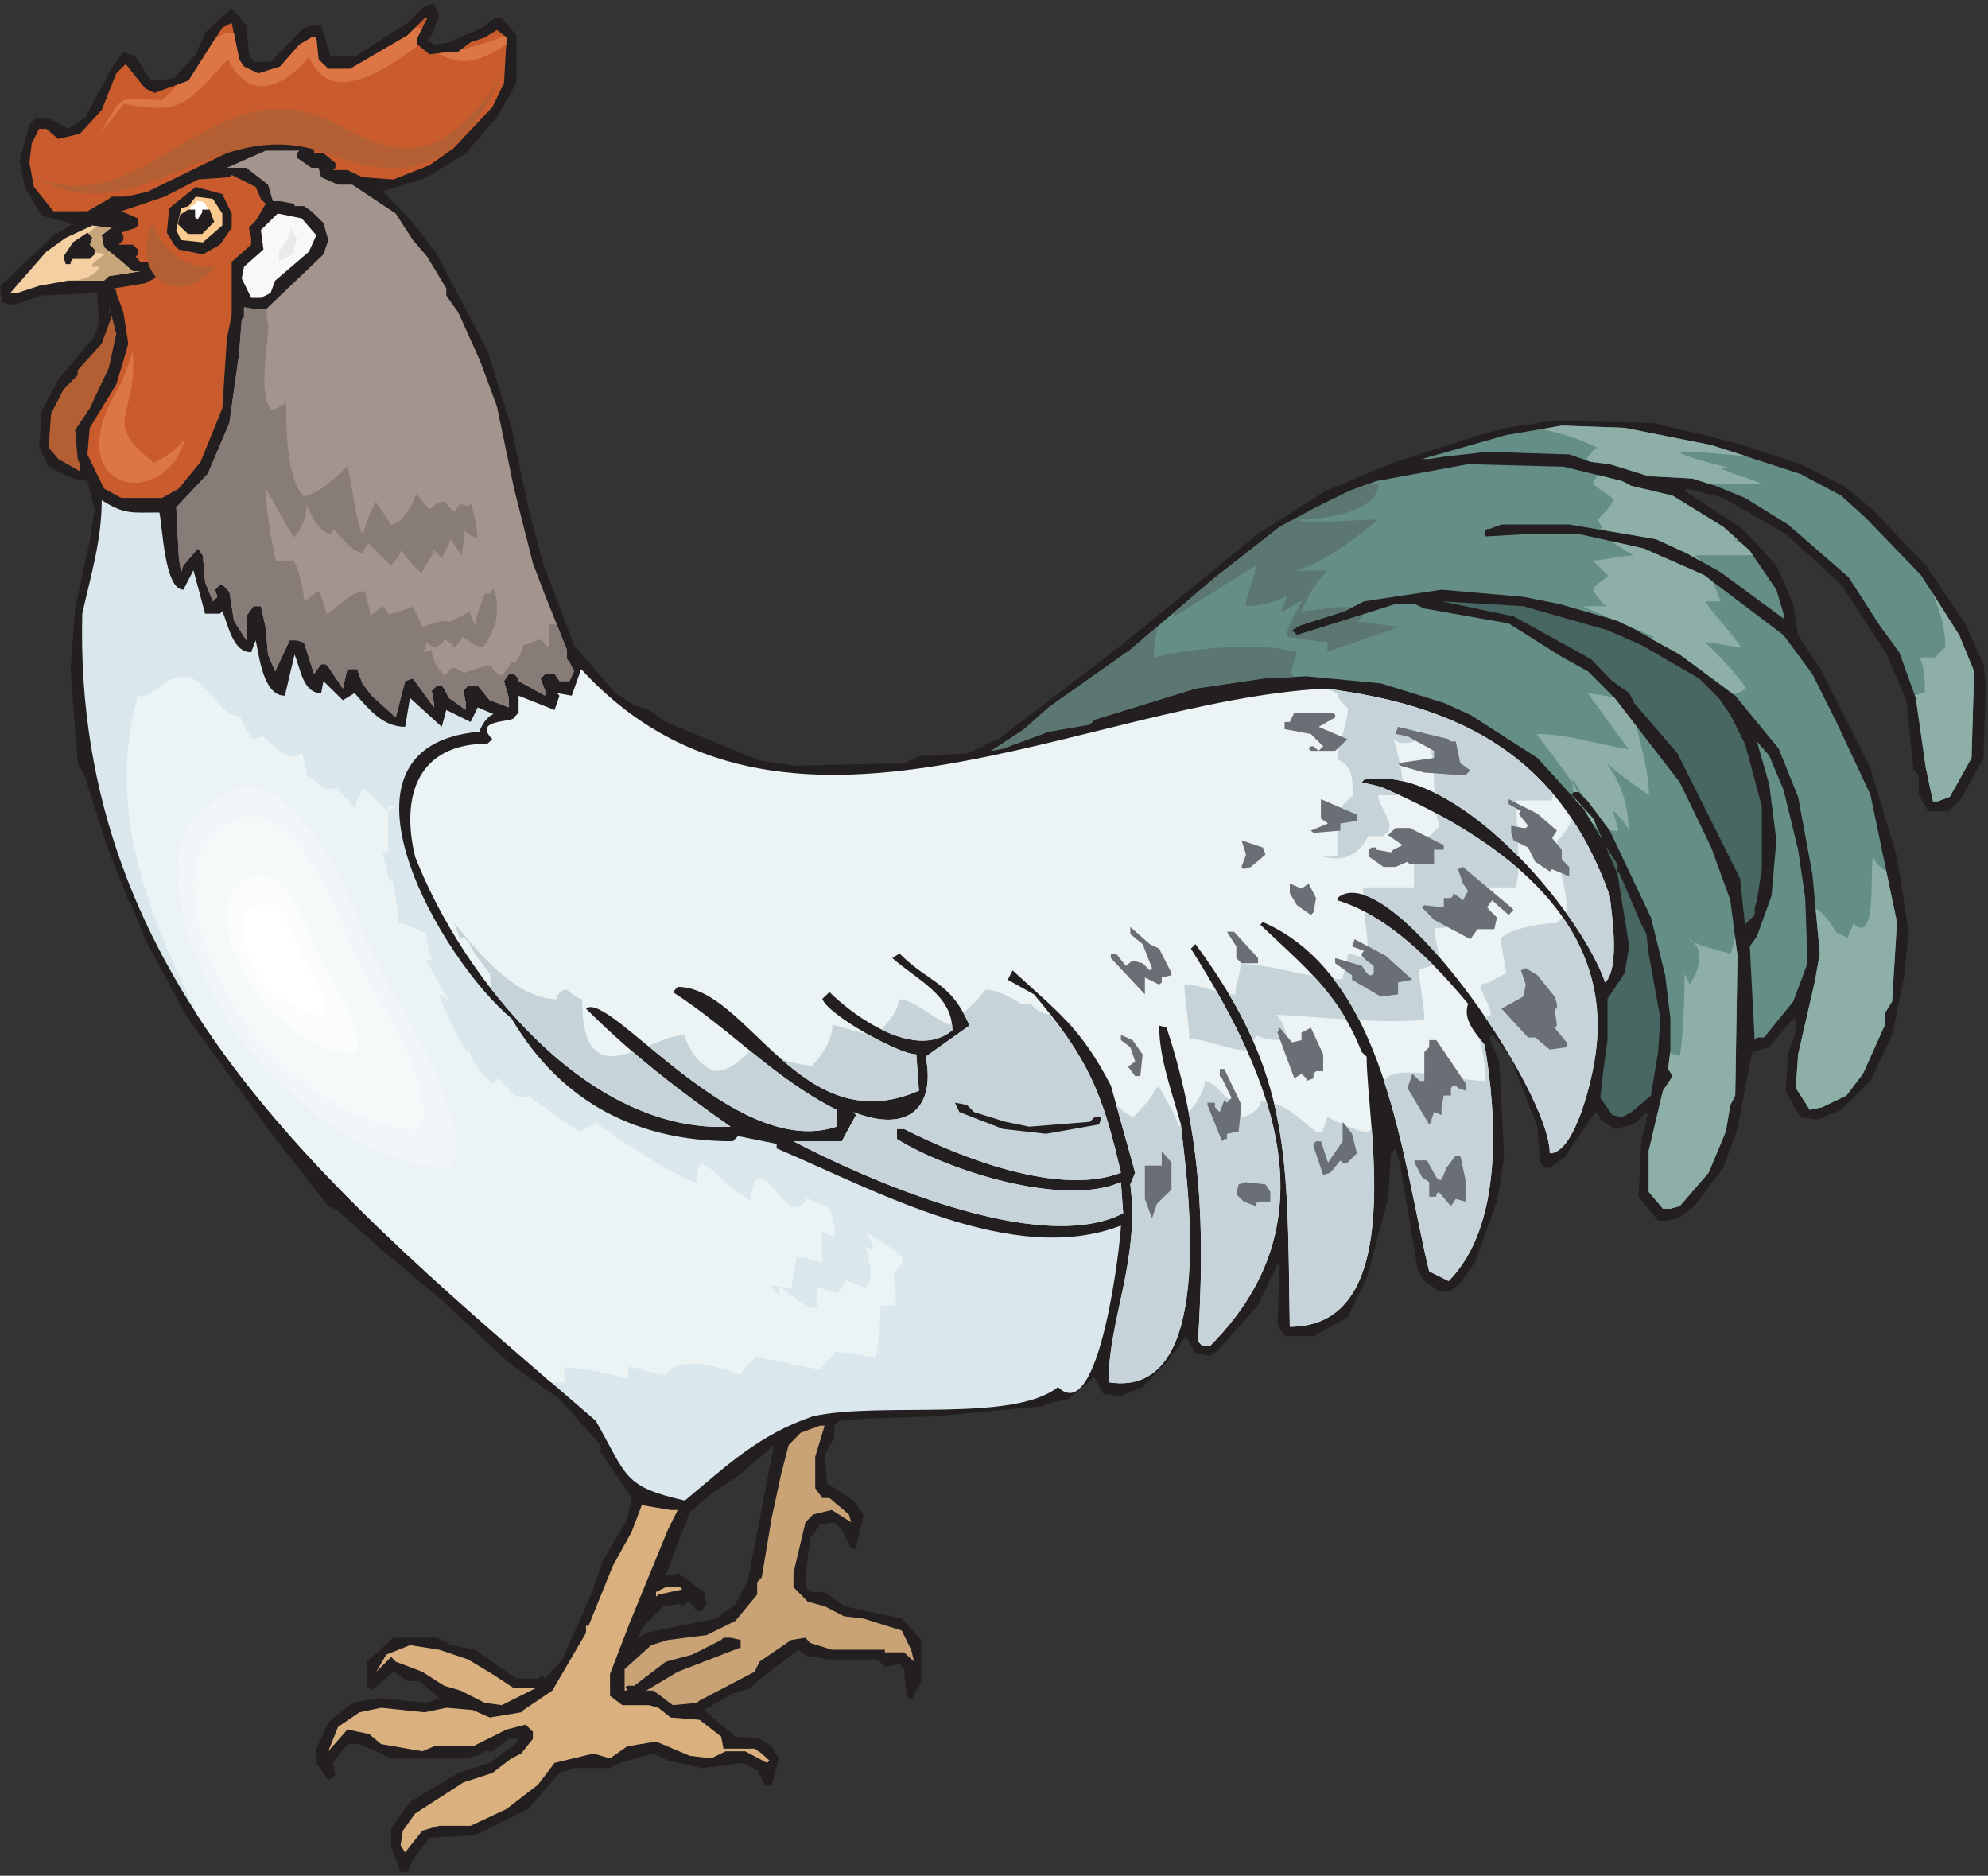
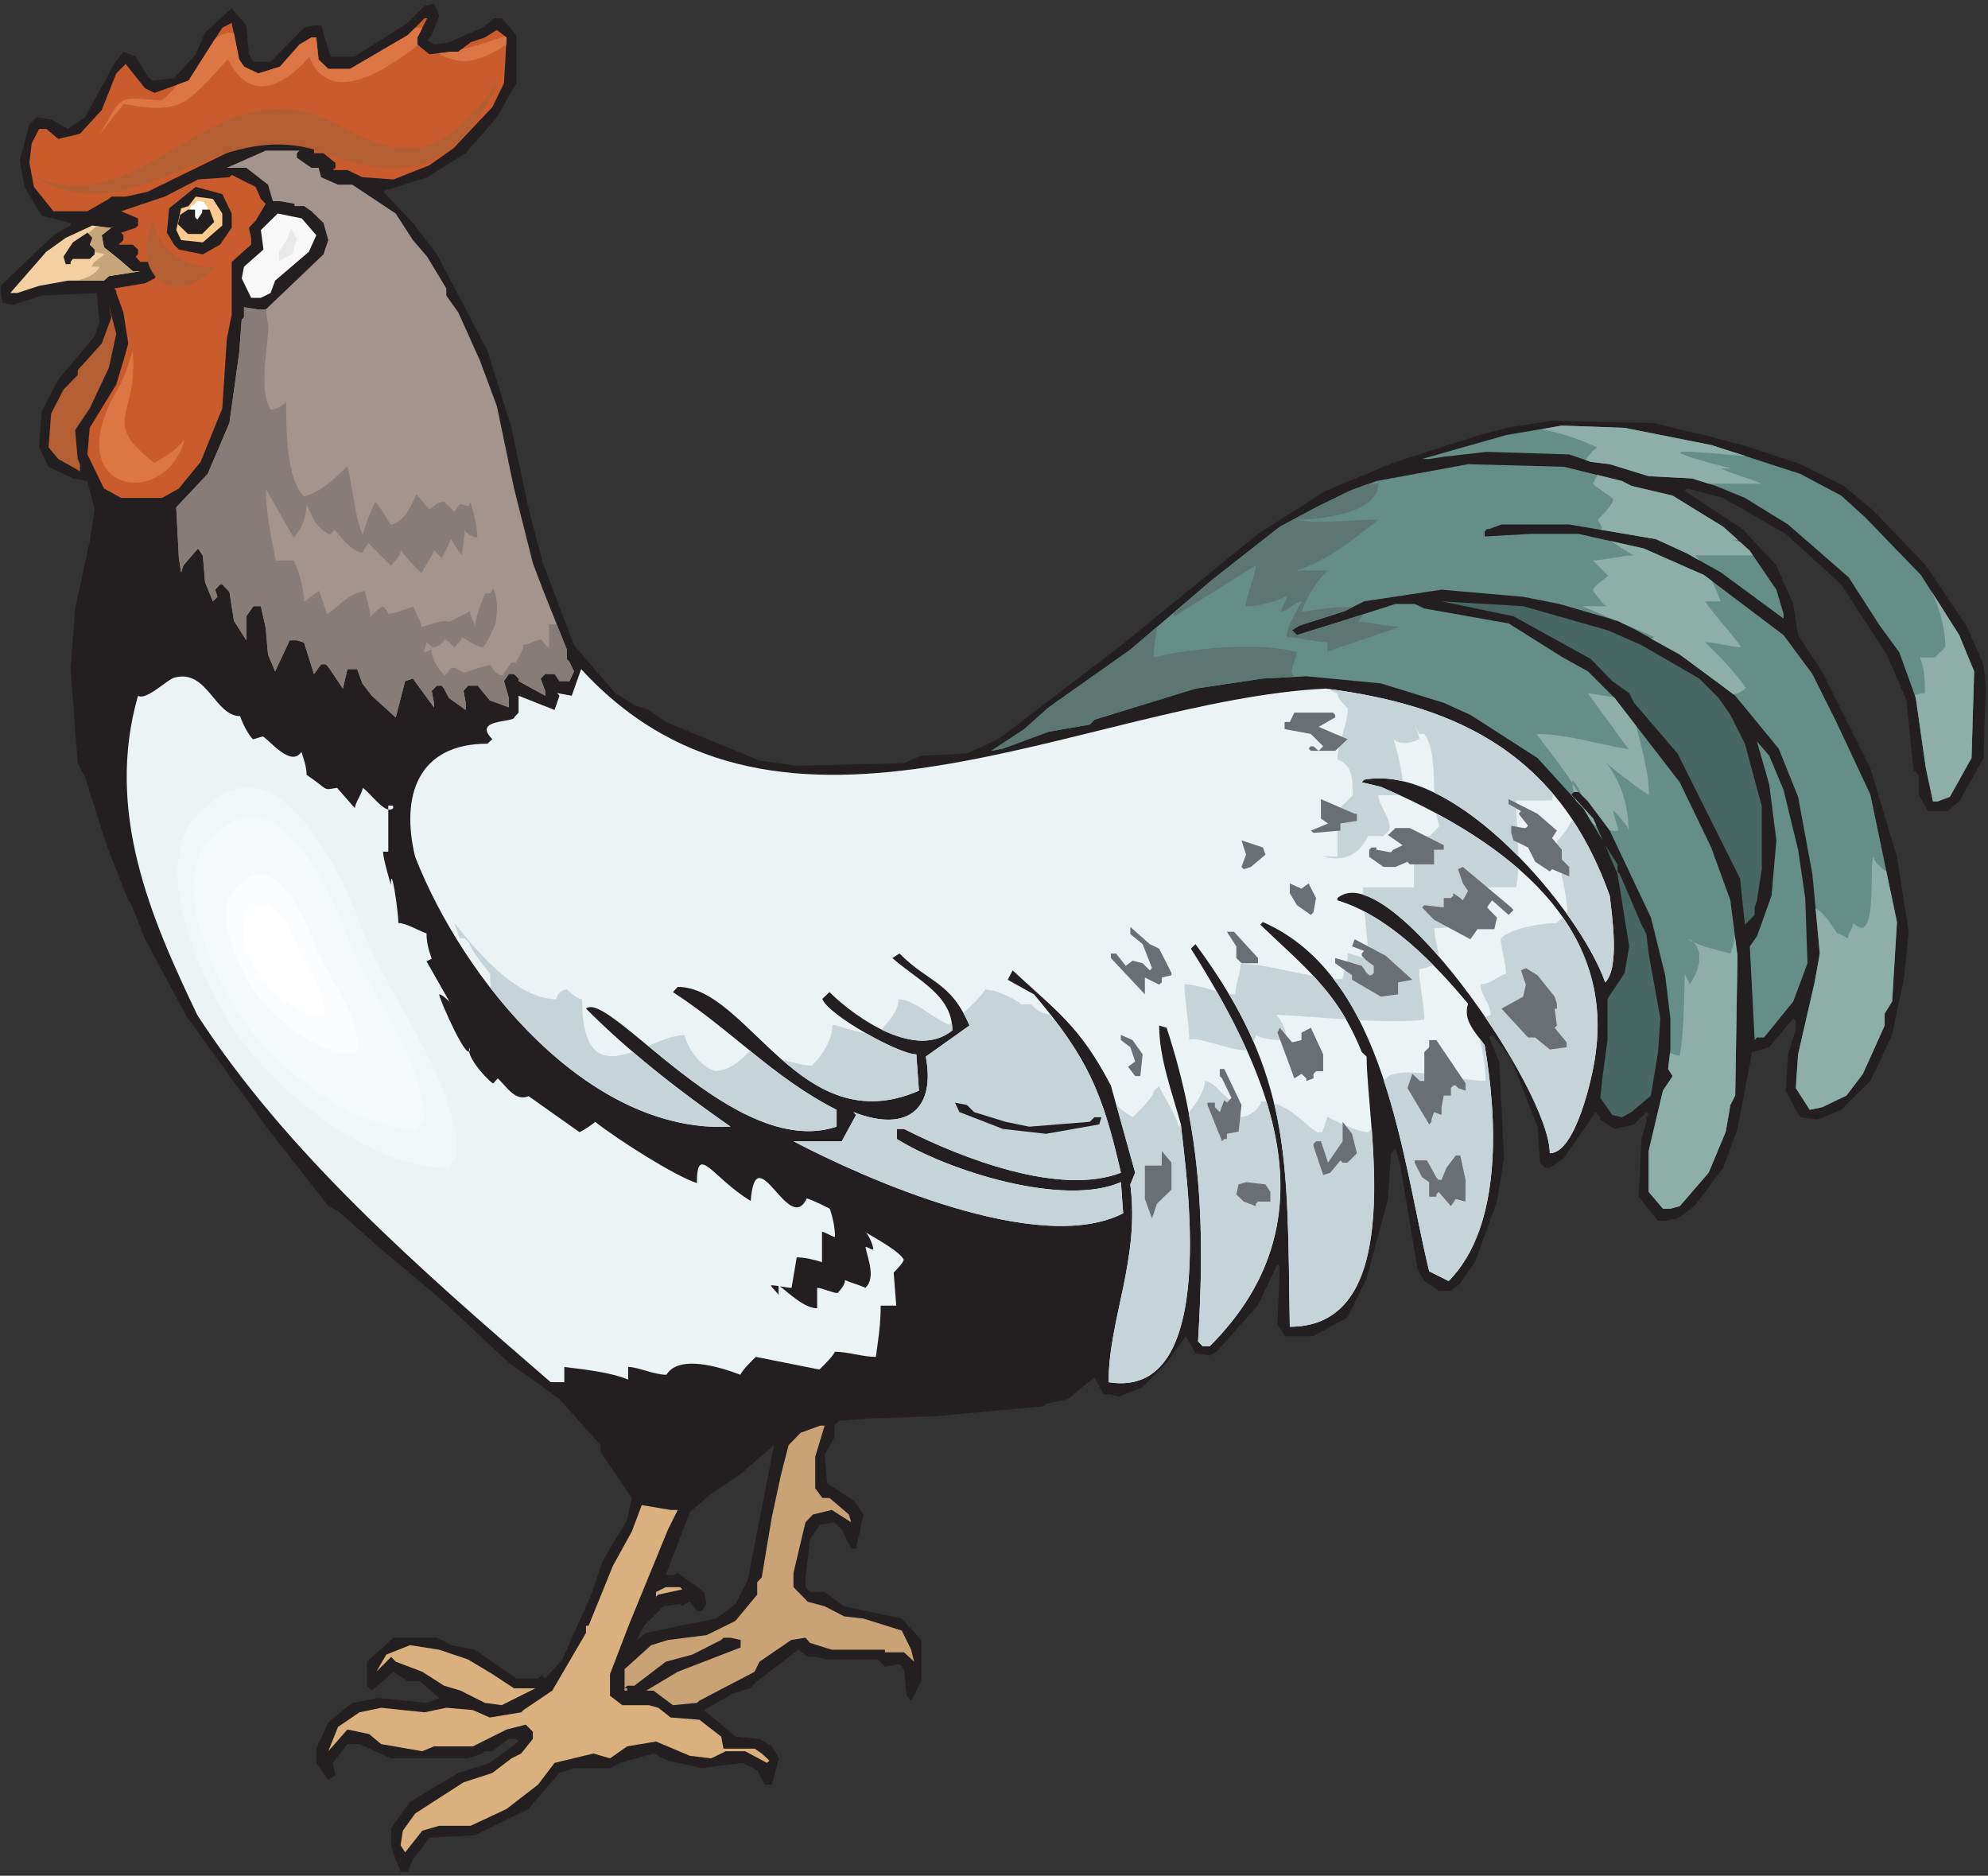
<svg xmlns="http://www.w3.org/2000/svg" xmlns:ns1="http://www.inkscape.org/namespaces/inkscape" xmlns:ns2="http://sodipodi.sourceforge.net/DTD/sodipodi-0.dtd" id="svg26383" version="1.1" ns1:version="0.48.1 " width="287.5" height="271.25" xml:space="preserve" ns2:docname="Chicken_14.pdf">
  <rect width="100%" height="100%" fill="#333333" stroke="none" />
  <defs id="defs26387" />
  <ns2:namedview pagecolor="#ffffff" bordercolor="#666666" borderopacity="1" objecttolerance="10" gridtolerance="10" guidetolerance="10" ns1:pageopacity="0" ns1:pageshadow="2" ns1:window-width="640" ns1:window-height="480" id="namedview26385" showgrid="false" ns1:zoom="1.0728111" ns1:cx="143.75" ns1:cy="135.625" ns1:window-x="380" ns1:window-y="121" ns1:window-maximized="0" ns1:current-layer="g26391" />
  <g id="g26391" ns1:groupmode="layer" ns1:label="Chicken_14" transform="matrix(1.25,0,0,-1.25,0,271.25)">
    <g id="g26393" transform="scale(0.24,0.24)">
      <path d="m 208.113,887.215 -2.191,-2.344 3.285,-2.191 7.188,1.097 16.093,7.032 5.942,4.535 3.437,0 7.031,-8.129 0,-23.133 -9.375,-16.414 -15.003,-17.352 -18.598,-11.566 -18.594,-5.937 -1.094,0 -1.406,-1.094 14.219,-15.008 11.566,-15.16 24.379,-46.426 11.563,-37.199 8.125,-38.297 7.031,-26.887 15.004,-39.543 19.844,-23.136 9.222,-5.782 7.032,-2.343 8.125,-5.786 25.472,-10.472 19.692,-8.129 17.5,-2.5 52.195,1.25 8.281,3.597 22.035,1.094 15.16,6.875 57.977,44.238 67.195,54.708 32.66,20.789 33.598,13.91 40.633,12.972 12.812,3.442 22.036,3.437 48.91,-1.093 13.91,-3.438 10.469,-2.348 18.597,-4.843 27.817,-9.223 20.941,-10.473 13.906,-11.566 25.629,-26.731 19.532,-29.074 8.285,-18.597 1.093,-10.317 -1.093,-34.859 -11.723,-20.946 -5.625,-4.687 -9.375,0 -4.531,7.973 0,9.375 -2.5,2.347 -3.438,33.762 -9.379,22.039 -22.031,33.762 -26.723,24.387 -30.16,17.347 -17.504,4.535 -1.093,-1.093 27.972,-18.446 16.25,-17.508 8.129,-18.597 2.344,-15.008 11.562,-17.508 23.286,-46.578 12.812,-42.828 5.629,-36.109 -2.191,-22.04 -5.782,-27.664 -10.468,-22.199 -14.063,-13.91 -11.41,-4.687 -8.281,1.093 -2.188,3.594 -4.844,9.223 1.094,17.508 3.75,11.566 0,4.687 -1.25,1.094 -11.566,-13.91 -8.281,-2.344 -7.032,-37.047 -6.875,-18.757 -13.91,-18.442 -8.125,-5.941 -5.937,-1.094 -3.438,0 -9.379,11.566 1.407,27.825 2.343,8.285 0,2.187 1.094,1.094 -1.094,1.406 -5.937,-5.941 -9.375,-2.188 -6.875,4.536 0,1.093 -2.344,2.5 -15.16,-22.039 -6.875,-4.847 -2.344,0 -2.344,2.503 -1.25,17.348 -12.66,32.512 -6.875,9.223 -2.344,2.503 -1.406,-1.253 4.844,-11.567 2.344,-46.422 -3.438,-21.101 -10.469,-28.918 -7.191,-10.473 -4.531,-3.594 -5.938,0 -6.875,4.688 -3.281,5.785 -8.285,49.863 -2.344,8.281 -2.187,-2.343 -1.407,-22.039 -10.312,-38.297 -9.219,-18.754 -16.41,-9.067 -13.91,0 -3.438,5.625 1.094,27.825 -1.094,1.25 -9.375,-19.696 -19.691,-22.195 -3.594,-2.187 -6.875,1.093 -4.687,8.285 -9.219,-12.82 -11.566,-11.722 -11.563,-4.688 -3.75,1.094 -3.437,0 -4.536,8.285 -12.656,-10.473 -10.625,-2.343 -1.094,-1.098 -52.195,-4.844 -32.504,-1.094 -13.91,-1.093 -2.344,-2.344 0,-5.785 -4.687,-8.129 1.25,-13.91 12.66,-8.286 4.844,-6.722 -3.598,-16.41 -2.344,0 -4.531,9.222 -3.594,3.438 -6.875,-1.094 -4.844,-6.879 -2.187,-18.601 0,-4.688 2.187,-2.344 7.032,0 9.375,-6.879 27.816,-5.937 9.375,-10.316 0,-19.852 -4.844,-9.379 -2.187,2.344 -1.25,12.816 -2.188,2.5 -7.031,-1.406 -3.437,3.598 -24.379,0 -5.782,1.25 -3.593,0 -4.532,3.437 -19.847,-15.16 -3.438,-3.441 -8.281,-2.5 -13.91,-7.969 15.156,-12.82 11.567,-1.094 5.937,-3.594 3.438,-5.785 -3.438,-12.66 -3.437,0 -3.594,6.879 -6.875,3.594 -19.848,-2.5 -16.254,3.594 -7.031,3.438 -16.094,-4.531 -4.843,-2.5 -17.348,0 -7.031,-2.348 L 254.68,32.207 229.051,19.547 207.016,18.293 199.047,7.82 l -2.5,-5.938 -3.438,0 -4.531,11.723 0,9.379 9.063,12.66 23.285,13.91 15.156,4.848 13.91,10.316 -1.094,1.25 -3.593,0 -7.969,-5.941 -3.598,0 -1.25,-1.094 -6.875,-2.344 -37.035,0 -15.316,6.879 -5.782,0 -7.031,-9.066 1.25,-5.941 -3.437,-2.344 -5.782,8.285 0,6.879 5.782,12.66 11.562,9.379 12.817,2.344 23.281,-2.344 5.785,2.344 -9.223,8.129 -5.937,0 -6.875,4.531 -10.469,-9.066 -2.344,2.344 0,11.57 12.813,11.566 20.941,0 6.875,-3.597 11.563,-2.188 19.847,-13.91 10.469,0 2.344,2.188 0,-1.094 1.094,-1.094 8.285,9.223 13.906,31.261 5.625,16.411 11.723,19.695 2.187,10.472 -15.004,22.04 0,3.441 -19.843,22.195 -24.379,17.504 -32.348,30.168 -30.316,25.481 -19.692,17.507 -4.687,2.344 -29.067,37.199 -39.379,54.395 -19.848,37.047 -7.031,17.508 -1.094,1.25 -10.473,26.57 -10.312,32.672 -3.594,6.875 -1.25,16.414 -2.188,28.918 2.188,29.226 7.031,32.356 2.344,15.164 -3.438,13.91 -7.031,1.25 -11.723,5.629 -4.531,9.379 1.25,17.348 7.973,15.32 17.5,20.789 2.344,7.035 -1.25,13.91 -26.566,-1.25 -13.906,-4.535 -4.844,1.094 -1.094,4.691 0,3.438 25.469,24.386 8.285,4.688 0,1.25 -13.91,3.441 -8.281,13.911 -2.344,12.66 4.688,17.507 3.594,3.438 6.875,-1.094 8.129,-4.535 8.281,5.629 13.906,25.633 4.535,5.941 5.938,-2.344 5.625,-9.378 2.344,-2.188 10.469,1.094 10.473,11.566 4.531,10.473 12.812,11.723 7.032,-8.286 1.254,-13.91 2.187,-3.594 8.281,0 16.094,16.411 4.848,1.093 3.437,0 4.531,-15.004 11.563,0 25.629,16.254 8.125,8.129 4.535,1.094 2.5,-5.781 -3.594,-9.379 0,0 z m 146.422,-756.223 0,0 5.942,11.567 12.656,65.027 -16.094,-13.914 -15.316,-10.473 -9.219,-7.969 -11.566,-30.324 3.437,0 2.348,1.094 12.656,-9.223 1.25,-5.785 -2.344,-3.437 -2.344,0 -3.437,4.531 -2.344,-1.094 -1.25,-1.094 -1.094,1.094 -7.972,-1.094 -9.375,-9.378 -3.594,-6.875 4.688,3.437 16.253,3.438 17.5,3.441 9.219,7.031" style="fill:#231f20;fill-opacity:1;fill-rule:nonzero;stroke:none" id="path26395" />
      <path d="m 201.234,886.121 0,-3.441 5.782,-4.688 10.472,1.25 3.438,0 5.937,4.535 6.875,2.344 5.785,3.594 4.688,-3.594 -1.25,-22.039 -5.625,-11.566 -18.754,-19.852 -11.566,-8.129 -17.344,-6.879 -15.004,1.094 -7.188,3.441 -7.031,0 1.25,1.094 0,2.344 -5.781,4.687 -4.531,0 0,4.692 -4.848,3.437 -19.531,-1.25 -15.317,-5.629 -40.629,-19.847 -10.473,-2.348 -6.875,0 -1.25,-1.094 -10.312,-5.937 -16.41,0 -9.375,11.723 -2.188,11.566 1.094,9.379 3.594,7.031 3.438,0 5.785,-4.844 10.469,2.5 10.469,11.41 7.031,17.665 4.531,4.531 9.379,-11.723 4.531,-2.187 16.41,5.941 16.25,25.477 4.531,2.343 3.598,-17.66 2.344,-3.441 6.875,-3.281 10.469,3.281 9.375,10.629 5.785,3.441 2.343,0 1.094,-10.629 4.688,-4.535 10.468,0 27.817,16.258 8.125,8.129 1.25,0 -4.688,-9.223 0,0" style="fill:#ca5b2c;fill-opacity:1;fill-rule:nonzero;stroke:none" id="path26397" />
      <path d="m 143.102,830.316 0,-2.187 7.035,-4.844 3.437,0 1.25,-4.535 8.125,-3.594 6.875,0 20.942,-13.91 8.281,-12.82 6.875,-7.969 9.223,-15.32 0,-3.438 5.781,-8.129 10.469,-23.289 8.128,-21.883 8.282,-39.703 9.062,-35.953 4.844,-12.816 11.566,-28.918 0,-4.531 1.25,-1.407 2.188,-4.535 -2.188,-4.687 -4.843,0 -2.344,3.437 -4.535,0 -2.188,-2.187 2.188,-5.938 0,-2.347 -12.813,7.035 0,1.25 -2.187,2.187 -2.5,0 -2.344,-3.437 2.344,-8.129 0,-4.531 -9.223,3.437 -5.781,7.035 -4.688,0 -2.187,-2.5 1.094,-5.785 0,-3.437 -8.125,5.781 -2.344,4.535 -1.094,1.406 -2.344,0 -2.5,-2.5 1.094,-5.785 0,-2.187 -10.16,13.91 -3.75,-1.25 -4.531,-17.508 -11.563,10.473 -4.535,5.941 -2.5,6.879 -4.688,0 -2.187,-9.379 -7.031,10.473 -1.25,1.25 -2.188,0 -3.437,-4.692 -4.848,15.164 -3.437,1.094 -3.438,0 -7.031,-15.008 -3.438,8.129 -1.093,12.816 -2.344,10.477 -3.594,0 -3.441,-4.848 0,-11.566 -5.938,9.379 -2.187,13.91 -3.438,3.594 -1.094,0 -2.343,-2.5 1.093,-3.438 -2.187,-2.187 -3.75,9.219 -1.094,12.82 -2.344,3.437 -7.031,-8.129 -1.098,-3.437 -1.094,7.035 -1.25,24.383 15.16,16.098 10.469,24.543 4.691,33.605 1.246,16.258 1.098,1.094 0,4.843 6.875,-1.093 3.594,0 27.816,26.574 2.344,6.875 -2.344,8.285 -5.781,5.629 -3.598,2.5 -4.531,0 0,1.094 -7.031,1.25 -3.438,0 -2.344,7.972 -10.472,8.129 -9.375,0 18.754,8.281 16.25,0 -1.25,-1.25 0,0" style="fill:#a4948e;fill-opacity:1;fill-rule:nonzero;stroke:none" id="path26399" />
      <path d="m 125.758,808.277 2.344,-2.343 -4.844,-8.129 -3.281,-3.438 1.093,-4.847 0,-3.282 -9.379,-8.285 0,-25.476 -2.343,-11.723 -2.188,-33.449 -10.469,-25.793 -10.473,-12.817 -8.125,-4.535 -19.688,0 -8.285,4.535 -7.969,16.41 1.094,12.821 12.812,20.945 3.441,11.41 2.344,8.285 -2.344,15.004 -3.441,9.379 0,1.094 -1.094,1.094 15.004,2.5 4.531,2.347 2.344,3.438 -4.531,4.531 -4.688,0 -2.188,2.504 1.094,1.094 0,2.344 -2.5,2.343 -6.879,0 2.348,2.188 0,2.347 -1.094,1.25 7.031,2.344 1.094,1.094 0,3.437 -8.125,3.442 20.938,7.031 16.098,8.285 15.157,1.094 1.093,1.094 11.567,-5.781 2.5,-5.786 0,0" style="fill:#ca5b2c;fill-opacity:1;fill-rule:nonzero;stroke:none" id="path26401" />
      <path d="m 111.691,801.246 0,-6.879 -5.625,-8.129 -8.281,-4.687 -11.566,2.344 -2.344,2.343 -3.438,5.785 1.094,11.723 12.816,10.317 12.812,-3.442 4.531,-9.375 0,0" style="fill:#231f20;fill-opacity:1;fill-rule:nonzero;stroke:none" id="path26403" />
      <path d="m 107.16,801.246 0,-5.785 -9.375,-8.129 -10.473,1.094 -2.344,4.847 2.344,10.473 3.598,1.094 3.438,4.531 8.281,-1.094 4.531,-7.031 0,0" style="fill:#fbca8e;fill-opacity:1;fill-rule:nonzero;stroke:none" id="path26405" />
      <path d="m 100.129,803.902 0,-2.187 -3.75,-3.285 -4.375,0.312 -0.781,2.035 0.781,4.219 1.562,0.469 1.406,1.875 3.281,-0.469 1.875,-2.969 0,0" style="fill:#ffffff;fill-opacity:1;fill-rule:nonzero;stroke:none" id="path26407" />
      <path d="m 94.035,799.523 1.094,-1.25 2.344,3.442 0,1.406 3.593,0 2.188,-5.941 -5.781,-5.782 -6.875,0 -4.848,4.688 1.094,4.535 3.754,2.5 3.438,0 0,-3.598" style="fill:#231f20;fill-opacity:1;fill-rule:nonzero;stroke:none" id="path26409" />
      <path d="m 152.48,790.773 -3.597,-7.972 -16.25,-13.914 -2.188,-5.938 -4.687,-2.344 -4.688,0 -4.535,9.379 1.098,5.625 9.375,8.286 -1.25,9.378 8.125,7.973 11.562,-2.348 7.035,-8.125 0,0" style="fill:#f8f8f8;fill-opacity:1;fill-rule:nonzero;stroke:none" id="path26411" />
      <path d="m 53.715,794.367 1.25,1.094 -5.938,-4.688 1.094,-5.785 7.031,-5.629 6.879,-5.937 3.594,0 -15.16,-2.344 -2.344,-2.191 -17.344,0 -13.91,-2.5 -10.469,-3.438 -3.438,0 17.344,19.852 9.379,6.719 12.812,5.941 7.969,-1.094 1.25,0 0,0" style="fill:#f3cfa2;fill-opacity:1;fill-rule:nonzero;stroke:none" id="path26413" />
      <path d="m 52.465,726.84 -9.219,-19.535 -7.031,-10.473 1.25,-13.914 1.094,-2.5 0,-3.438 -10.469,5.938 -4.691,5.629 1.25,16.254 5.941,11.57 6.875,7.031 0,2.344 11.562,12.82 4.688,12.661 -1.25,5.937 3.594,-13.91 -3.594,-16.414 0,0" style="fill:#b45e34;fill-opacity:1;fill-rule:nonzero;stroke:none" id="path26415" />
      <path d="m 781.938,672.289 4.531,-2.344 19.847,-4.691 24.379,-15.004 12.813,-11.566 12.812,-18.758 3.442,-11.567 0,-2.343 -30.16,22.195 -16.411,9.223 -15.003,6.875 -41.723,7.035 -32.66,0 -5.938,-2.188 -1.094,0 -1.093,-1.25 0,-2.343 22.035,1.25 23.281,0 31.41,-7.036 29.067,-12.816 38.289,-28.918 13.906,-18.758 11.562,-23.133 16.411,-35.011 12.812,-61.43 -2.344,-38.297 -3.593,-5.781 0,-5.785 -10.469,-23.289 -7.969,-10.473 -11.723,-5.629 -5.937,-1.25 -6.719,10.473 1.094,16.258 7.969,34.699 2.5,13.91 -3.594,38.297 -6.875,37.203 -9.375,23.289 -20.941,25.477 -9.375,7.035 -17.348,12.816 -20.941,11.723 -9.063,4.535 -28.129,8.129 -17.348,3.437 -39.378,3.438 -37.348,-5.625 -9.223,-4.692 -22.031,-7.035 -3.438,-2.187 2.344,-2.344 22.031,6.879 25.473,8.129 9.223,0 4.687,-2.192 40.629,-7.187 25.629,-16.102 12.656,-7.035 12.817,-12.816 31.41,-40.641 15.156,-31.418 9.223,-25.476 3.437,-26.731 -1.093,-67.367 -2.344,-4.535 -2.188,-12.817 -8.285,-19.851 -13.906,-16.098 -4.531,-1.25 -3.594,0 -6.879,8.125 0,19.695 6.879,29.075 4.687,7.035 -2.187,3.437 1.094,9.379 0,15.004 -2.5,20.789 -6.879,27.824 -19.844,41.891 -10.473,14.066 -4.531,4.536 -2.344,0 -1.093,-1.25 10.468,-11.567 4.536,-10.472 -9.223,15.316 -22.188,24.383 -32.351,20.789 -12.813,5.785 -30.316,9.379 -35.942,3.437 -20.941,-1.093 -32.504,-4.844 -48.758,-15.008 -2.187,-2.344 -19.844,-3.437 -22.035,-8.129 -5.625,-1.094 15.937,10.473 11.723,10.473 39.379,27.82 39.535,33.765 32.504,25.477 17.504,9.379 16.25,7.973 12.816,4.687 44.223,8.129 46.258,-1.25 27.973,-6.879 0,0 z m 42.972,17.352 0,0 -41.722,8.285 -30.317,1.094 -12.812,-2.188 -13.911,-2.348 -40.628,-11.566 3.437,0 7.031,1.094 20.785,2.347 39.692,-1.254 10.469,-3.593 9.066,-1.094 18.75,-5.781 20.941,-1.098 11.411,-3.594 14.062,-5.785 20.785,-12.816 29.223,-25.477 15,-23.293 9.375,-12.816 7.973,-22.039 4.843,-33.762 3.438,-16.102 2.187,0 5.938,2.192 10.472,18.754 1.25,41.734 -7.191,17.508 -18.437,28.918 -26.879,27.82 -11.563,10.473 -19.691,10.473 -42.977,13.914" style="fill:#648e86;fill-opacity:1;fill-rule:nonzero;stroke:none" id="path26417" />
      <path d="m 247.961,558.496 2.031,2.188 0,8.129 17.348,-6.875 2.344,6.875 -1.094,1.25 7.031,-1.25 4.531,12.82 c 96.887,-105.668 242.844,-15.164 358.953,-9.379 66.102,-8.441 113.141,-33.141 136.895,-99.883 0.938,-8.91 5,-34.543 -2.187,-41.734 -12.348,34.855 -72.2,106.133 -116.266,97.691 l -1.094,-1.25 9.219,-2.187 c 53.445,-22.977 112.828,-61.899 103.453,-128.953 -1.41,-11.098 -9.691,-47.676 -22.035,-47.676 0,30.793 -78.137,143.804 -102.36,123.015 l 0,-1.093 c 24.536,-7.348 46.883,-30.481 62.977,-49.864 -2.656,-7.816 3.441,-13.754 7.973,-19.851 5.781,-33.762 9.218,-87.063 -17.348,-113.793 l -9.375,4.691 c -13.285,54.395 -20.629,142.238 -80.168,168.344 l -1.25,-1.25 c 20.629,-19.852 37.191,-32.043 48.914,-61.43 l 2.344,-2.187 c 0,-31.574 20.625,-130.207 -37.035,-130.207 -1.254,81.593 1.093,121.453 -45.477,184.445 l -2.187,-2.187 c 39.847,-63.149 68.757,-132.082 9.062,-191.637 l -3.437,0 -2.188,2.344 c 3.281,53.617 2.031,99.101 -15.156,151.152 l -3.598,1.094 c 0,-15.789 6.254,-32.2 10.473,-47.676 2.031,-20.945 19.844,-133.172 -34.848,-124.262 0,30.324 15.157,59.082 10.469,95.348 l 2.344,5.625 -11.719,42.047 c -14.848,28.449 -25.629,35.328 -47.352,55.492 l -2.343,-4.535 12.656,-7.035 c 25.629,-30.321 32.973,-46.891 41.883,-85.969 -29.535,-11.41 -76.887,7.035 -104.547,21.101 l -3.438,0 0,-4.843 c 24.536,-15.321 80.325,-32.981 107.985,-20.789 l 1.094,-15.008 c -40.633,-20.946 -125.329,17.039 -158.93,34.703 l 23.285,0 6.875,12.66 -1.246,1.406 c 27.344,-10.629 39.535,2.969 34.848,26.731 l 21.093,15.004 c -9.218,21.414 -19.218,20.164 -33.754,34.699 l -3.437,-2.188 c 12.187,-10.785 28.91,-17.82 28.91,-34.855 -17.191,-14.227 -46.098,5.469 -59.227,18.445 l -3.437,-3.285 c 2.5,-7.504 36.723,-26.726 45.316,-26.726 l 1.254,-17.508 c -57.195,-25.008 -82.355,50.019 -116.265,50.019 l -2.348,-2.5 c 28.285,-18.289 48.602,-41.422 78.918,-56.742 l 0,-8.129 c -49.07,-16.41 -109.703,66.277 -120.797,56.899 21.41,-21.414 44.539,-39.391 69.695,-56.899 -68.601,-3.594 -128.765,70.652 -152.05,130.051 -7.032,28.918 0.937,54.551 34.851,54.551 l 2.344,2.187 c -10.004,10.004 10.937,7.817 10.625,10.629" style="fill:#ecf3f5;fill-opacity:1;fill-rule:nonzero;stroke:none" id="path26419" />
      <path d="m 219.051,459.242 c 9.844,-12.347 29.535,-36.734 49.226,-36.734 0,2.344 2.5,4.691 5,4.691 0,0 4.844,-4.691 7.344,-4.691 0,-29.543 11.563,-29.856 24.379,-25.32 15,-12.817 30.629,-24.54 47.191,-36.11 -44.847,-2.344 -85.949,28.606 -115.64,66.746 -0.153,2.344 -0.313,4.531 -0.313,6.875 0,0 -9.843,12.196 -9.843,14.696 l -2.344,2.5 -2.5,0 -2.5,7.347 0,0 z M 312.5,400 c 24.691,-20.477 60.008,-49.238 90.793,-38.922 l 0,8.129 c -15.781,7.973 -28.91,17.977 -41.723,28.449 -4.847,-4.847 -9.691,-9.691 -17.035,-9.691 -7.344,2.5 -12.187,9.848 -14.687,17.195 -5.004,0 -11.098,-2.504 -17.348,-5.16 l 0,0 z m 64.227,-6.41 c 5.628,-1.719 11.41,-3.125 14.691,-3.125 4.844,4.848 9.844,12.348 9.844,19.695 1.875,0 9.691,-2.969 16.566,-4.219 9.688,-5.472 19.688,-10.003 23.906,-10.003 l 1.254,-17.508 c -28.285,-12.348 -48.758,-0.313 -66.261,15.16 l 0,0 z m 48.289,14.226 c 11.875,-5.785 24.691,-8.128 34.066,-0.312 0,1.25 0,2.5 -0.312,3.594 -0.313,-0.313 -0.625,-0.625 -0.938,-0.938 -7.344,2.5 -17.187,12.348 -24.691,12.348 0,-6.094 -5,-10.473 -8.125,-14.692 l 0,0 z m 39.379,8.125 c 3.75,3.286 7.66,6.879 10.628,11.258 5,0 14.844,-4.691 17.188,-7.191 l 4.844,0 c 2.343,-2.344 4.691,-4.688 9.379,-4.848 0.156,-0.308 0.312,-0.469 0.468,-0.621 0.157,-2.191 0.782,-1.879 1.407,-1.879 0.312,-0.469 0.625,-0.937 0.937,-1.25 0.156,-0.312 0.156,-0.781 0.156,-1.25 0.313,0 0.625,0 0.938,-0.156 16.406,-22.039 22.66,-38.922 30.004,-71.121 -29.535,-11.41 -76.887,7.035 -104.547,21.101 l -3.438,0 0,-4.843 c 24.536,-15.321 80.325,-32.981 107.985,-20.789 l 1.094,-15.008 c -40.633,-20.946 -125.329,17.039 -158.93,34.703 l 23.285,0 6.875,12.66 -1.246,1.406 c 27.344,-10.629 39.535,2.969 34.848,26.731 l 21.093,15.004 c -1.093,2.343 -2.031,4.375 -2.968,6.093 l 0,0 z m 73.761,-44.39 9.063,-32.668 -2.344,-5.625 c 4.688,-36.266 -10.469,-65.024 -10.469,-95.348 54.692,-8.91 36.879,103.317 34.848,124.262 l 0,0.156 c -0.313,-0.469 -0.625,-0.937 -0.781,-1.406 -2.5,7.348 -7.344,14.695 -9.848,19.695 l -2.5,-2.5 c 0,-2.5 -7.344,-9.847 -9.844,-12.347 -2.187,0.781 -5.156,2.968 -8.125,5.781 l 0,0 z m 34.848,-3.906 c 3.594,4.843 7.812,10.628 7.812,15.472 4.844,0 9.844,-9.844 14.692,-9.844 0,-2.503 2.5,-5.003 2.5,-7.503 4.844,0 9.844,5 9.844,7.503 0.937,0 1.875,-0.156 2.656,-0.156 12.504,-40.484 9.531,-80.969 -27.348,-117.859 l -3.437,0 -2.188,2.344 c 2.344,39.078 2.344,73.937 -4.531,110.043 l 0,0 z m 41.254,4.687 c 7.191,-30.48 6.719,-62.836 7.504,-107.695 42.972,0 42.504,54.551 39.535,95.504 l -1.719,-1.719 c -5,0 -14.848,5.004 -19.691,7.348 l -2.5,-7.348 -2.5,0 c -5.938,4.062 -12.032,11.254 -20.629,13.91 l 0,0 z m 52.82,10.945 2.344,2.188 c 9.844,5 34.379,-2.348 46.726,-2.348 0,7.192 -1.406,14.383 -2.968,20.633 0.781,-1.094 1.718,-2.187 2.5,-3.281 5.781,-33.762 9.218,-87.063 -17.348,-113.793 l -9.375,4.691 c -6.406,26.414 -11.566,60.649 -21.879,91.91 l 0,0 z m 48.914,30.477 c 17.656,-25.633 31.098,-52.676 31.098,-65.492 12.344,0 20.625,36.578 22.035,47.676 3.75,26.101 -2.973,47.828 -15.785,66.117 l -0.313,-0.313 -2.5,-2.5 c -7.343,0 -22.035,-2.504 -27.035,-7.347 0,-5 2.5,-12.348 2.5,-17.196 -2.5,0 -7.344,-5 -12.344,-5 0,-4.847 5,-9.691 5,-14.691 l -2.656,-1.254 0,0 z m 39.223,50.019 0.312,0.469 c 0,9.848 -5,24.543 -5,34.391 3.594,3.594 5.782,7.031 7.344,10.629 7.031,-10.473 13.129,-22.824 18.129,-36.891 0.938,-8.91 5,-34.543 -2.187,-41.734 -3.282,9.222 -9.848,21.101 -18.598,33.136 l 0,0 z m -6.563,57.68 c 0,-1.094 -0.312,-2.031 -0.468,-3.129 l -17.348,0 c 0,-7.812 1.094,-17.66 1.094,-27.039 -12.5,12.817 -26.41,23.914 -40.473,30.793 -0.469,10.629 -0.156,21.883 -4.844,28.289 l -2.5,0 -2.5,4.848 c 0,0 2.5,-4.848 2.5,-7.348 -4.847,-2.5 -9.847,-2.5 -12.347,0 1.875,-5.469 3.593,-13.441 4.531,-20.32 -6.406,1.562 -12.813,1.879 -18.75,0.781 l -1.094,-1.25 9.219,-2.187 c 3.125,-1.407 6.094,-2.657 9.062,-4.063 l -10.312,0 c 0,-5.004 7.344,-12.351 5,-17.195 l -2.5,-2.5 -7.344,0 c -5,-9.848 -12.348,-12.348 -22.191,-9.848 l 7.343,0 0,22.195 7.348,7.348 c 0,7.344 0,14.692 -7.348,17.192 0,7.347 5,17.195 5,24.699 -2.5,2.344 -5,4.844 -5,7.344 -1.093,0 -2.656,0.941 -4.375,2.035 45.79,-6.098 82.356,-20.008 108.297,-50.645 l 0,0 z M 731.93,485.5 c -0.157,-3.125 -0.469,-6.25 -1.094,-9.066 l -17.188,0 c 0,-2.344 5,-9.844 5,-14.692 l -2.5,-2.5 c -7.347,0 -17.191,-2.504 -24.691,-2.504 0,-3.906 1.563,-9.218 2.188,-13.754 -12.973,15.008 -26.254,26.731 -36.567,29.856 0,1.25 0,2.5 0,3.594 l 24.535,0 0,12.351 5,0 c 0,5 -2.5,9.848 -2.5,12.348 l 5,0 4.844,4.844 c -0.781,1.875 -1.25,3.91 -1.562,6.097 14.062,-7.504 27.66,-16.414 39.535,-26.574 l 0,0 z m -40.942,-46.578 c -10,10.16 -21.254,19.539 -33.285,25.789 0.781,-7.813 1.875,-16.254 1.875,-22.664 -2.5,0 -7.5,2.5 -9.848,2.5 0,-5 -2.5,-9.848 -2.5,-12.348 -1.406,0 -2.968,0 -4.531,0.156 4.844,-6.093 8.91,-12.816 12.66,-20.007 11.719,-0.469 23.442,-0.782 31.254,0.312 0,7.348 -2.5,17.039 -2.5,24.387 1.719,0 4.375,1.094 6.875,1.875 l 0,0 z m -42.039,-26.106 c -15.469,0.938 -29.847,2.192 -33.754,2.192 2.5,-2.348 5,-7.348 5,-12.195 -5,0 -9.843,0 -14.843,2.347 0,-0.941 -0.469,-2.035 -1.094,-2.972 -3.281,7.503 -7.188,15.164 -11.879,22.82 1.098,-0.156 2.191,-0.156 3.129,-0.156 0,4.847 2.5,9.847 2.5,14.695 10.469,0 23.285,-3.754 35.16,-5.785 5.781,-6.25 11.094,-12.817 15.781,-20.946 l 0,0 z M 600.82,398.281 c -4.218,9.535 -9.066,18.914 -14.379,28.137 -5.312,1.406 -10.937,3.281 -15.468,3.281 0,-7.191 2.343,-19.539 2.343,-26.886 2.5,2.347 19.692,-5 27.192,-5 0.156,0.156 0.156,0.312 0.312,0.468" style="fill:#c6d4da;fill-opacity:1;fill-rule:nonzero;stroke:none" id="path26421" />
-       <path d="m 76.844,657.129 c 1.562,-7.348 2.5,-37.203 11.566,-37.203 l 4.844,9.379 5.625,-20.946 7.187,0 1.094,1.25 c 2.969,-6.875 5,-19.851 13.91,-19.851 l 2.188,5.785 c 1.719,-7.66 3.594,-26.73 14.062,-26.73 l 4.688,19.851 c 2.969,-7.191 4.062,-18.601 12.816,-18.601 l 1.094,5.785 9.375,-9.223 5.625,3.438 c 6.723,-7.5 13.441,-16.254 24.379,-16.254 l 2.344,13.91 15.316,-13.91 2.188,8.129 11.718,-5.786 3.438,7.036 7.66,-3.286 c -2.969,-0.781 -5.941,-5.468 -6.879,-8.437 -79.07,-7.035 -17.656,-110.981 15.473,-138.18 24.535,-41.422 61.414,-59.238 106.734,-59.238 l 2.496,2.5 18.598,-3.75 0,-2.192 c 47.195,-20.003 113.922,-57.363 165.961,-37.199 0,-6.722 -10.16,-97.851 -30.317,-77.843 -21.879,-17.348 -85.324,-6.875 -118.14,-14.067 -25.942,-8.91 -40.789,-23.133 -61.727,-40.641 -29.847,6.723 -27.66,11.567 -42.976,38.454 -123.922,107.07 -252.063,208.828 -247.532,389.05 4.219,18.914 9.375,35.325 9.375,54.707 11.094,-7.031 14.379,-5.937 27.817,-5.937" style="fill:#dae7ec;fill-opacity:1;fill-rule:nonzero;stroke:none" id="path26423" />
      <path d="m 774.906,600.387 16.407,-7.188 27.816,-16.101 9.379,-9.379 5.625,-8.129 7.031,-13.91 8.125,-30.168 0,-30.324 -2.344,-15.004 -1.093,-3.438 0,-3.598 -4.688,-4.687 -2.344,22.195 -30.16,60.336 -20.941,24.383 -2.344,4.688 -8.125,5.785 -10.316,10.629 -37.348,20.632 -34.691,7.192 39.378,-2.344 40.633,-11.57 0,0" style="fill:#496762;fill-opacity:1;fill-rule:nonzero;stroke:none" id="path26425" />
      <path d="m 643.637,559.59 0,-1.25 -7.969,-4.531 13.91,-5.942 -5.941,-5.625 -11.719,0 -1.094,1.094 1.094,1.094 1.25,0 2.5,-2.188 2.187,2.188 -5.937,5.937 -12.66,2.348 0,3.437 2.504,0 2.187,4.532 18.594,0 1.094,-1.094 0,0" style="fill:#696f74;fill-opacity:1;fill-rule:nonzero;stroke:none" id="path26427" />
-       <path d="m 699.426,546.773 2.344,0 2.187,-10.472 4.844,-3.438 -2.344,-2.347 -2.5,0 -17.344,1.254 -11.566,3.281 -1.094,1.25 17.348,2.5 0,3.441 -12.817,7.031 -5.781,1.094 1.25,3.442 24.379,-5.942 1.094,-1.094 0,0" style="fill:#696f74;fill-opacity:1;fill-rule:nonzero;stroke:none" id="path26429" />
      <path d="m 859.762,523.484 7.031,-28.918 3.437,-23.289 1.094,-31.418 -6.875,-18.445 -14.066,-17.351 -3.438,0 -1.093,-1.25 -2.344,45.175 3.437,4.844 7.032,19.539 2.343,26.731 -3.437,26.882 -5.938,20.789 5.938,-6.875 6.879,-16.414 0,0" style="fill:#648e86;fill-opacity:1;fill-rule:nonzero;stroke:none" id="path26431" />
      <path d="m 654.109,511.918 0,-3.441 -7.972,-1.25 0,-3.438 -12.969,-1.094 -1.25,1.094 8.281,3.438 -3.437,2.347 0,9.379 16.254,-7.035 1.093,0 0,0" style="fill:#696f74;fill-opacity:1;fill-rule:nonzero;stroke:none" id="path26433" />
      <path d="m 750.527,503.789 -2.343,-3.594 4.687,-5.629 0,-4.687 3.594,-3.598 0,-4.531 -8.281,3.438 -1.094,-1.094 -7.031,4.691 -3.442,6.875 -7.031,3.442 -1.094,3.593 0,3.438 5.781,-1.094 1.25,0 1.094,1.094 -4.531,5.785 1.094,1.25 -5.938,3.437 0,2.348 13.91,-7.035 9.375,-8.129 0,0" style="fill:#696f74;fill-opacity:1;fill-rule:nonzero;stroke:none" id="path26435" />
      <path d="m 695.988,496.754 0,-2.188 -4.687,0 0,-7.035 -11.719,0 -1.098,1.254 -5.781,-2.504 -5.781,0 -6.875,4.848 0,3.437 1.094,1.094 2.343,0 0,-1.094 7.032,-1.25 1.093,1.25 4.532,2.188 -7.032,4.848 3.594,3.437 6.879,0 16.406,-8.285 0,0" style="fill:#696f74;fill-opacity:1;fill-rule:nonzero;stroke:none" id="path26437" />
      <path d="m 610.039,492.223 -7.031,-5.942 -3.438,-1.093 -1.093,1.093 2.187,5.942 -2.187,6.879 10.312,-3.442 1.25,-3.437 0,0" style="fill:#696f74;fill-opacity:1;fill-rule:nonzero;stroke:none" id="path26439" />
      <path d="m 779.75,484.094 1.094,-1.25 10.469,-24.383 2.343,-4.535 1.094,-9.379 5.629,-31.262 -1.094,-16.254 -3.441,-20.945 -9.375,-7.973 -4.531,-2.5 -4.688,1.094 -5.781,8.285 1.094,10.473 2.343,17.348 0,19.851 8.282,12.504 2.187,12.82 -5.625,34.856 -5.937,13.91 5.937,-9.223 0,-3.437" style="fill:#496762;fill-opacity:1;fill-rule:nonzero;stroke:none" id="path26441" />
      <path d="m 729.586,465.492 -2.344,-2.344 -7.969,7.036 -2.5,-3.438 4.844,-4.848 -1.25,-5.628 -8.125,0 -3.441,-4.844 -17.5,9.379 -5.781,5.941 1.093,1.094 9.375,-1.094 0,4.531 3.438,0 1.094,1.094 0,1.25 3.437,-2.344 1.25,-1.093 2.5,4.531 -2.5,3.598 -2.344,6.875 2.344,1.093 23.285,-19.535 1.094,-1.254 0,0" style="fill:#696f74;fill-opacity:1;fill-rule:nonzero;stroke:none" id="path26443" />
      <path d="m 630.824,478.313 3.594,-7.036 -1.25,-6.879 -1.25,-1.25 -6.719,4.692 -3.437,5.781 0,4.692 5.625,-2.504 3.437,2.504 0,0" style="fill:#696f74;fill-opacity:1;fill-rule:nonzero;stroke:none" id="path26445" />
      <path d="m 558.781,446.895 5.942,-11.727 0,-1.094 -4.692,-1.094 0,-2.343 -1.25,-1.094 -6.875,3.437 0,-8.128 -16.406,17.507 0,2.188 2.5,0 4.688,-5.938 3.281,2.5 4.844,-1.25 3.437,-3.437 1.094,1.094 -4.531,11.566 -5.938,4.844 0,3.441 9.375,-8.285 4.531,-2.187 0,0" style="fill:#696f74;fill-opacity:1;fill-rule:nonzero;stroke:none" id="path26447" />
      <path d="m 606.445,442.359 0,-2.5 -7.968,0 -2.5,2.5 0,5.629 -4.532,7.032 3.434,0 11.566,-12.661 0,0" style="fill:#696f74;fill-opacity:1;fill-rule:nonzero;stroke:none" id="path26449" />
      <path d="m 680.832,431.887 -6.879,-1.25 0,-5.785 -8.281,-1.094 -13.91,8.129 0,2.187 -8.125,5.785 0,2.5 12.816,-3.75 2.344,-3.441 1.25,-1.094 1.094,0 1.093,1.094 0,3.441 -3.437,2.5 -2.344,2.344 0,1.094 1.094,1.25 -5.785,2.191 1.254,3.438 15,-7.973 12.816,-11.566 0,0" style="fill:#696f74;fill-opacity:1;fill-rule:nonzero;stroke:none" id="path26451" />
      <path d="m 749.434,423.758 1.093,-3.438 0,-2.343 -1.093,0 1.093,-8.129 -1.093,-1.094 5.781,-7.035 0,-2.344 -8.125,-1.094 -7.031,5.782 -3.442,0 -12.812,13.914 10.468,5.781 1.25,5.785 -2.343,6.879 2.343,1.094 5.629,-3.442 8.282,-10.316 0,0" style="fill:#696f74;fill-opacity:1;fill-rule:nonzero;stroke:none" id="path26453" />
      <path d="m 627.387,402.813 0,3.597 4.531,2.344 5.937,-12.816 0,-8.129 -3.437,0 -1.25,-1.25 0,-2.188 -3.438,-1.254 0,1.254 -2.343,2.188 -3.438,-2.188 -8.129,22.039 1.094,2.344 5.941,-7.035 4.532,1.094 0,0" style="fill:#696f74;fill-opacity:1;fill-rule:nonzero;stroke:none" id="path26455" />
      <path d="m 550.813,395.938 -1.094,-10.473 -2.5,0 -3.438,4.531 3.438,2.5 -2.344,6.879 -4.531,3.438 0,2.503 5.625,-2.503 4.844,-6.875 0,0" style="fill:#696f74;fill-opacity:1;fill-rule:nonzero;stroke:none" id="path26457" />
      <path d="m 706.457,382.023 0,-3.593 -3.594,1.25 -1.093,1.25 -1.25,0 -1.094,-1.25 0,-3.594 -3.438,0 -1.093,-5.629 0,-3.75 -3.594,1.406 -1.25,-3.593 0,-1.094 -1.094,-1.254 -10.473,17.508 2.348,6.879 3.594,-3.442 2.187,0 0,13.914 2.344,2.344 0,3.438 3.438,0 14.062,-20.79 0,0" style="fill:#696f74;fill-opacity:1;fill-rule:nonzero;stroke:none" id="path26459" />
      <path d="m 598.477,371.551 -1.407,-12.817 -5.625,-1.093 0,-2.5 -1.254,0 -1.093,-1.094 -7.032,17.504 0,1.097 3.594,0 0,-2.191 2.348,-2.344 2.183,5.785 1.254,-1.25 2.188,2.344 -4.535,9.379 -1.09,1.094 0,3.437 2.183,0 8.286,-17.351 0,0" style="fill:#696f74;fill-opacity:1;fill-rule:nonzero;stroke:none" id="path26461" />
      <path d="m 469.551,368.113 15.16,-4.687 11.406,-2.348 29.223,2.348 2.187,2.187 3.438,0 -1.094,-3.441 -25.625,-4.531 -20.785,2.343 -20.941,8.129 -2.188,4.535 5.781,-1.097 3.438,-3.438 0,0" style="fill:#231f20;fill-opacity:1;fill-rule:nonzero;stroke:none" id="path26463" />
      <path d="m 654.109,348.262 -4.531,-4.532 -2.348,0 -1.093,1.094 -4.844,-5.941 -3.438,-1.094 -4.687,13.91 0,1.098 1.25,1.25 2.344,0 3.437,-10.317 7.031,10.317 0,9.379 4.532,-5.785 2.347,-9.379 0,0" style="fill:#696f74;fill-opacity:1;fill-rule:nonzero;stroke:none" id="path26465" />
      <path d="m 564.723,330.754 -7.035,-6.875 -2.344,-7.035 -3.438,9.379 0,16.101 8.125,0 0,7.031 4.692,-5.625 0,-12.976" style="fill:#696f74;fill-opacity:1;fill-rule:nonzero;stroke:none" id="path26467" />
      <path d="m 706.457,335.445 0,-10.472 -4.687,1.25 -2.344,-3.438 -5.938,6.875 -1.093,-1.25 0,-1.094 -3.438,0 0,7.036 -3.437,2.343 -3.594,7.035 0,1.094 5.937,0 4.532,-8.129 1.093,-1.25 1.407,0 2.343,5.782 4.532,5.941 2.187,0 2.5,-11.723 0,0" style="fill:#696f74;fill-opacity:1;fill-rule:nonzero;stroke:none" id="path26469" />
      <path d="m 612.383,329.66 0,-4.687 -5.938,0 -1.093,-1.094 0,-1.094 -5.782,2.188 -3.593,3.437 1.093,4.848 3.594,1.094 9.375,-1.094 2.344,-3.598 0,0" style="fill:#696f74;fill-opacity:1;fill-rule:nonzero;stroke:none" id="path26471" />
      <path d="m 392.98,201.957 0,-15.16 3.438,-4.692 3.437,0 9.375,-7.972 1.094,-3.75 -9.375,5.941 -9.062,-2.191 -3.594,-3.75 -5.785,-24.383 0,-6.879 6.879,-7.035 8.125,-2.188 9.375,-4.843 9.379,-1.094 18.437,-5.785 4.531,-9.223 1.411,-5.781 -4.848,4.531 -9.219,0 0,1.25 -25.629,0 -10.469,3.285 -2.187,2.5 -6.879,-1.093 -15.312,-10.473 -2.344,-4.848 -26.567,-13.91 -1.25,-1.094 -11.566,-1.094 -9.375,7.031 -3.437,0 15.16,9.066 30.316,11.723 0,3.598 -4.848,1.093 -3.437,0 -1.094,-1.093 -13.906,-7.036 -12.816,-3.437 -15.157,-11.57 -3.437,0 -1.25,-1.25 1.25,0 0,-1.094 -1.25,0 0,10.316 12.812,11.567 8.125,2.504 18.598,2.343 13.906,6.879 10.473,12.66 0,5.938 2.187,2.344 4.844,28.918 4.531,20.945 3.594,13.914 5.781,5.937 9.379,3.442 2.188,0 -4.532,-15.008 0,0" style="fill:#c9a375;fill-opacity:1;fill-rule:nonzero;stroke:none" id="path26473" />
      <path d="m 326.723,176.324 -4.692,-9.379 -18.593,-45.332 -9.375,-24.383 0,-10.473 5.937,-4.531 12.813,0 4.531,-1.25 5.941,-4.691 13.906,-1.094 10.469,-8.129 1.094,-5.781 15.004,0 3.437,-2.348 3.75,-3.438 -1.25,-1.094 -10.468,5.625 -9.379,0 -7.032,-3.438 -10.312,1.25 -16.254,6.879 -13.906,-2.344 -8.281,-5.785 -7.973,2.344 -18.75,-4.531 -7.973,-10.473 -15.156,-11.723 -17.348,-8.129 -15.156,0 -8.129,-2.344 -8.281,-10.473 -2.188,3.438 1.094,7.035 5.938,8.285 23.285,15.004 13.91,4.531 9.219,7.035 4.687,2.344 5.625,7.035 0,3.438 -3.437,3.441 -9.219,-2.348 -16.254,-8.125 -18.75,0 -5.629,-2.348 -19.844,3.442 -5.781,4.844 -10.473,2.188 -9.218,-10.473 4.687,11.727 10.313,7.031 10.472,2.191 20.938,-2.191 10.473,2.191 12.812,-1.094 8.125,-3.598 15.16,2.5 1.094,1.098 13.906,9.375 16.254,27.824 0,3.438 1.25,0 11.723,28.918 9.062,16.414 4.844,12.816 13.91,-2.344 3.438,0 0,0" style="fill:#d9b07e;fill-opacity:1;fill-rule:nonzero;stroke:none" id="path26475" />
      <path d="m 328.91,138.027 -11.566,-2.5 -2.344,-2.191 1.25,1.098 0,2.343 4.688,2.344 6.878,0 1.094,-1.094 0,0" style="fill:#d9b07e;fill-opacity:1;fill-rule:nonzero;stroke:none" id="path26477" />
      <path d="m 225.613,104.266 11.723,-7.035 10.469,-6.879 10.312,0 -16.25,-8.125 -8.129,1.094 -11.718,5.938 -7.969,2.344 -10.473,6.723 -12.812,4.848 -2.188,2.344 -7.187,-7.192 4.843,8.285 11.407,4.532 14.066,-2.188 13.906,-4.687 0,0" style="fill:#d9b07e;fill-opacity:1;fill-rule:nonzero;stroke:none" id="path26479" />
      <path d="m 129.352,747.16 c 0,-9.691 -5,-31.887 1.25,-40.48 2.343,0 6.093,2.343 7.343,3.593 0,-12.191 0,-36.89 8.594,-45.488 8.598,2.504 14.691,8.598 20.941,14.695 2.5,-9.847 3.594,-24.539 7.348,-33.136 1.246,4.844 3.75,11.097 6.094,15.941 2.5,-2.5 5,-7.344 7.5,-11.097 6.094,1.25 9.844,8.597 12.187,14.851 l 6.25,-7.348 c 2.348,1.094 3.598,3.594 7.348,3.594 l 4.844,-4.844 2.5,3.594 1.25,0 c 1.25,0 3.75,-2.344 3.75,1.25 1.25,-2.5 3.594,-12.347 3.594,-17.195 -2.344,0 -6.094,2.504 -6.094,3.754 0,-3.754 -1.25,-8.754 -1.25,-12.348 -8.594,9.848 -2.5,11.098 -9.844,-1.25 l -3.75,3.75 c 0,-1.25 -4.848,-8.754 -6.098,-11.098 -2.5,2.344 -7.343,7.348 -9.843,11.098 0,-2.5 -3.75,-6.254 -4.844,-7.504 l -11.094,11.098 c 0,-1.25 -2.5,-3.594 -2.5,-4.844 -3.754,0 -8.598,4.844 -13.598,11.098 l -2.343,-2.5 c -7.5,4.844 -7.5,7.344 -11.094,14.691 0,-6.094 -2.504,-12.191 -6.254,-15.945 l -13.437,23.449 c 0,-9.848 2.5,-23.449 4.843,-34.543 l 8.594,0 c 2.5,-4.848 5,-13.601 5,-19.695 2.504,1.25 4.848,3.75 7.348,5 l 3.75,-11.098 c 6.093,3.594 9.843,9.848 18.437,11.098 0,-2.5 2.504,-8.754 2.504,-12.348 1.094,1.25 4.844,4.844 6.094,4.844 0,0 2.5,-2.344 2.5,-3.594 2.344,0 8.594,2.344 12.187,3.594 0,-1.25 3.75,-7.344 3.75,-9.848 5.004,1.254 9.848,3.754 13.598,2.504 l 9.844,5 c 0,-2.5 2.344,-5 2.344,-7.504 0,3.754 3.75,13.602 5,16.102 2.503,0 2.503,0 3.753,2.344 3.594,-4.844 1.094,-18.446 1.094,-17.192 -1.094,-2.504 -3.597,-8.598 -6.097,-11.098 -2.5,0 -9.844,5 -9.844,5 0,-1.25 -2.5,-3.75 -3.75,-5 -1.094,1.25 -3.594,3.75 -4.844,3.75 0,-1.25 -3.75,-3.75 -5,-3.75 -1.094,0 -3.598,2.5 -3.598,2.5 0,-1.25 -1.25,-3.753 -1.25,-4.847 1.25,0 2.5,1.094 3.754,1.094 0,-4.844 3.594,-9.688 6.094,-12.192 1.25,0 2.5,3.598 3.75,3.598 l 1.094,0 c 1.25,0 3.75,-2.348 5,-2.348 3.75,1.254 9.844,3.598 12.347,3.598 1.25,-1.25 2.344,-4.848 6.094,-4.848 0,1.25 3.75,4.848 3.75,6.098 l 2.344,0 c 1.25,2.5 3.75,6.094 3.75,8.597 2.5,0 6.094,2.5 8.594,2.5 1.25,-1.25 2.5,-3.75 3.75,-3.75 l 0,11.098 c 1.254,0 2.504,0 3.754,-0.156 l 4.843,-12.039 0,-4.531 1.25,-1.407 2.188,-4.535 -2.188,-4.687 -4.843,0 -2.344,3.437 -4.535,0 -2.188,-2.187 2.188,-5.938 0,-2.347 -12.813,7.035 0,1.25 -2.187,2.187 -2.5,0 -2.344,-3.437 2.344,-8.129 0,-4.531 -9.223,3.437 -5.781,7.035 -4.688,0 -2.187,-2.5 1.094,-5.785 0,-3.437 -8.125,5.781 -2.344,4.535 -1.094,1.406 -2.344,0 -2.5,-2.5 1.094,-5.785 0,-2.187 -10.16,13.91 -3.75,-1.25 -4.531,-17.508 -11.563,10.473 -4.535,5.941 -2.5,6.879 -4.688,0 -2.187,-9.379 -7.031,10.473 -1.25,1.25 -2.188,0 -3.437,-4.692 -4.848,15.164 -3.437,1.094 -3.438,0 -7.031,-15.008 -3.438,8.129 -1.093,12.816 -2.344,10.477 -3.594,0 -3.441,-4.848 0,-11.566 -5.938,9.379 -2.187,13.91 -3.438,3.594 -1.094,0 -2.343,-2.5 1.093,-3.438 -2.187,-2.187 -3.75,9.219 -1.094,12.82 -2.344,3.437 -7.031,-8.129 -1.098,-3.437 -1.094,7.035 -1.25,24.383 15.16,16.098 10.469,24.543 4.691,33.605 1.246,16.258 1.098,1.094 0,4.843 6.875,-1.093 3.594,0 0.312,0.312 c 0,-2.812 0.313,-5.469 0.938,-8.129" style="fill:#887c79;fill-opacity:1;fill-rule:nonzero;stroke:none" id="path26481" />
      <path d="m 64.031,734.969 c 2.656,-32.512 -16.098,-33.293 10.312,-53.926 5.312,2.812 10.312,5.941 14.223,10.941 l 0.312,-0.156 C 79.344,657.754 27.148,666.82 56.84,716.68 c 3.281,5.629 5.004,12.039 7.191,18.289" style="fill:#dc7645;fill-opacity:1;fill-rule:nonzero;stroke:none" id="path26483" />
      <path d="m 17.305,818.594 c 54.07,-22.196 86.886,57.836 146.113,25.168 34.848,-19.071 51.883,-14.696 77.824,22.976 l 0.156,-0.156 C 220.301,823.754 198.891,814.375 156.699,830.316 103.566,850.48 65.75,789.988 17.305,818.594" style="fill:#b45e34;fill-opacity:1;fill-rule:nonzero;stroke:none" id="path26485" />
      <path d="m 60.281,854.859 -12.191,-15.32 12.191,15.32 0,0 z m 140.953,31.262 0,-3.441 0.313,-0.313 c -15.313,-11.722 -42.504,-30.168 -52.504,-5.625 -13.441,-15.633 -29.066,-21.414 -39.227,-1.094 -20.312,-22.351 -22.656,-26.73 -50.164,-21.57 L 48.09,839.539 c 11.875,19.852 7.656,17.508 29.848,16.258 2.656,2.031 5.156,4.687 7.5,7.5 l 5.473,2.035 12.656,20.008 c 2.969,2.344 6.094,3.594 9.219,2.812 l 2.504,-12.66 2.344,-3.441 6.875,-3.281 10.469,3.281 9.375,10.629 5.785,3.441 2.343,0 1.094,-10.629 4.688,-4.535 10.468,0 27.817,16.258 3.594,3.594 c 1.093,0 2.187,0 3.437,-0.157 l -2.344,-4.531 0,0 z m 10.161,-7.66 6.093,0.781 3.438,0 1.406,1.094 c 7.5,1.719 14.219,3.91 20.941,6.41 l 0.938,-0.625 -0.156,-3.441 c -11.254,-7.188 -20.785,-11.41 -32.66,-4.219" style="fill:#dc7645;fill-opacity:1;fill-rule:nonzero;stroke:none" id="path26487" />
      <path d="m 73.875,797.648 c 2.5,-13.753 16.41,-23.601 29.379,-21.882 l 0.469,-0.469 C 82.781,753.258 62.156,773.891 73.875,797.648" style="fill:#b45e34;fill-opacity:1;fill-rule:nonzero;stroke:none" id="path26489" />
      <path d="m 46.527,795.148 c -3.75,-3.281 -9.531,-8.128 -9.531,-10.941 l 13.594,-2.5 c -1.25,-1.25 -6.25,-3.754 -6.25,-6.098 l 3.75,0 c -1.875,-3.75 -6.406,-5.625 -11.25,-6.722 l 13.281,0 2.344,2.191 15.16,2.344 -3.594,0 -6.879,5.937 -7.031,5.629 -1.094,5.785 5.938,4.688 -1.25,-1.094 -1.25,0 -5.938,0.781" style="fill:#c7a57a;fill-opacity:1;fill-rule:nonzero;stroke:none" id="path26491" />
      <path d="m 43.246,786.238 2.344,-2.343 0,-2.344 -2.344,-2.192 -8.125,0 -1.094,-1.406 0,-1.094 -2.344,0 -1.094,3.598 4.531,6.875 7.031,4.691 2.344,-2.503 -1.25,-3.282 0,0" style="fill:#231f20;fill-opacity:1;fill-rule:nonzero;stroke:none" id="path26493" />
      <path d="M 66.531,568.813 C 50.59,513.012 72.469,462.211 95.129,414.852 138.258,348.418 201.391,293.242 265.465,237.91 c 2.187,0 4.375,0 6.562,0 l 0,7.344 c 9.844,-1.25 22.188,-2.5 30.786,-6.094 l 0,6.094 c 4.843,0 12.343,-3.75 18.437,-3.75 6.098,9.848 25.785,3.75 35.633,0 1.25,2.5 5,6.254 7.5,8.598 l 30.629,-6.098 c 2.5,2.5 6.25,6.098 7.5,8.598 6.093,0 13.441,-2.5 19.691,-2.5 1.25,8.75 2.344,16.097 2.344,24.695 l 7.5,0 -1.25,15.945 c 1.25,1.25 4.844,5 4.844,6.25 -2.344,4.848 -19.688,13.442 -18.438,13.442 1.25,-1.25 3.75,-6.094 3.75,-8.594 -1.25,0 -2.5,1.25 -3.75,1.25 1.25,-6.098 5,-14.852 0,-19.695 -2.5,1.25 -7.348,2.5 -9.848,3.75 0,-2.5 -2.5,-5 -3.593,-6.25 -2.5,0 -7.5,2.5 -9.844,2.5 l 0,-9.848 c -6.25,0 -13.598,7.348 -18.598,11.098 l 0,-5 c 0,1.25 -3.593,3.75 -3.593,5 2.5,0 7.343,-1.25 9.843,-1.25 l 2.5,14.691 c 3.598,0 8.598,-1.094 12.192,-2.344 l 0,14.692 c 1.25,0 5,-2.5 6.25,-2.5 0,5.004 -1.25,9.847 -2.5,13.601 -2.5,1.25 -7.344,3.75 -11.094,5 -8.598,-18.601 -24.535,30.637 -27.035,-1.25 -18.442,11.098 -25.942,28.293 -25.942,8.598 -10.941,3.594 -38.128,20.945 -49.07,29.543 -1.25,-1.254 -5,-3.754 -7.5,-5.004 l -24.535,17.351 c -6.25,-2.5 -9.844,3.594 -14.844,8.598 l -2.344,-2.504 c -5.003,3.754 -13.597,14.696 -11.097,17.196 0,-9.848 -14.844,23.445 -14.844,25.789 1.25,0 3.75,-2.344 5,-3.594 l -11.098,19.539 2.504,1.25 c -1.254,3.594 -2.504,7.348 -2.504,12.191 -3.75,1.25 -9.843,5.004 -13.593,5.004 0,6.094 -3.594,29.543 -3.594,18.446 0,0 -3.75,12.347 -3.75,15.941 l 2.5,0 0,22.195 2.344,0 0,-1.25 c -3.594,-3.594 -10.938,7.504 -14.688,9.848 0,-2.344 -3.754,-7.348 -3.754,-9.848 l -8.594,9.848 c -7.343,-1.25 -3.593,-1.25 -14.687,6.254 0,3.594 -1.254,7.344 -2.504,11.097 -4.844,-7.503 -14.687,4.844 -18.437,7.348 -1.25,0 -3.75,-1.254 -5,-1.254 -2.344,2.5 -4.848,7.348 -6.094,11.098 -12.348,0 -15.942,23.293 -32.039,18.445 -3.594,-1.25 -13.438,-11.097 -17.188,-8.597" style="fill:#ecf3f5;fill-opacity:1;fill-rule:nonzero;stroke:none" id="path26495" />
      <path d="M 94.816,528.172 C 56.684,501.133 91.223,429.699 109.66,401.563 c 23.285,-35.637 77.512,-78.778 121.735,-78.778 1.25,1.25 3.75,6.094 5.003,6.094 0,44.394 -39.382,89.879 -54.226,130.363 -9.848,27.039 -46.727,108.321 -87.356,68.93" style="fill:#ecf3f5;fill-opacity:1;fill-rule:nonzero;stroke:none" id="path26497" />
      <path d="m 100.129,515.668 c -32.348,-22.977 -3.125,-83.625 12.5,-107.539 20.004,-30.324 65.949,-67.059 103.609,-67.059 1.094,1.094 3.125,5.317 4.219,5.317 0,37.672 -33.441,76.433 -46.102,110.668 -8.281,23.133 -39.691,92.066 -74.226,58.613" style="fill:#f1f6f8;fill-opacity:1;fill-rule:nonzero;stroke:none" id="path26499" />
      <path d="m 105.441,503.164 c -26.722,-18.914 -2.656,-68.777 10.317,-88.473 16.406,-25.007 54.222,-55.175 85.32,-55.175 0.781,0.937 2.5,4.379 3.438,4.379 0,30.949 -27.657,62.679 -37.973,91.125 -6.875,18.914 -32.66,75.812 -61.102,48.144" style="fill:#f6f9fa;fill-opacity:1;fill-rule:nonzero;stroke:none" id="path26501" />
      <path d="m 110.754,490.816 c -20.938,-15.007 -2.031,-54.238 8.129,-69.558 12.812,-19.695 42.66,-43.297 66.883,-43.297 0.781,0.625 2.031,3.281 2.812,3.281 0,24.387 -21.723,49.238 -29.848,71.59 -5.312,15.008 -25.628,59.555 -47.976,37.984" style="fill:#f6f9fa;fill-opacity:1;fill-rule:nonzero;stroke:none" id="path26503" />
      <path d="m 116.066,478.313 c -15.312,-10.786 -1.562,-39.391 5.786,-50.645 9.375,-14.227 31.097,-31.418 48.753,-31.418 0.469,0.469 1.563,2.5 2.032,2.5 0,17.664 -15.782,35.797 -21.719,52.051 -3.91,10.785 -18.598,43.297 -34.852,27.512" style="fill:#fafcfd;fill-opacity:1;fill-rule:nonzero;stroke:none" id="path26505" />
      <path d="m 121.227,465.805 c -9.536,-6.719 -0.782,-24.539 3.75,-31.575 5.937,-9.066 19.375,-19.539 30.472,-19.539 0.313,0.317 0.938,1.411 1.25,1.411 0,10.941 -9.847,22.351 -13.597,32.511 -2.5,6.719 -11.719,27.039 -21.875,17.192" style="fill:#ffffff;fill-opacity:1;fill-rule:nonzero;stroke:none" id="path26507" />
      <path d="m 909.297,484.25 c -2.5,1.094 -6.094,4.848 -6.094,7.035 -2.5,-2.5 2.5,-44.39 -9.844,-32.043 0,-2.504 -2.5,-4.847 -2.5,-7.347 l -4.847,2.5 c 0,-2.032 -5,9.066 -10.782,11.882 l 2.032,-21.73 -2.5,-13.91 -7.969,-34.699 -1.094,-16.258 6.719,-10.473 5.937,1.25 11.723,5.629 7.969,10.473 10.469,23.289 0,5.785 3.593,5.781 2.344,38.297 -5.156,24.539 0,0 z M 836.32,452.988 c -0.468,-3.281 -1.093,-6.093 -2.031,-8.441 -41.883,9.848 -2.5,12.191 -19.691,-14.848 l -2.5,5 c 0,2.348 0,-27.039 -2.344,-39.386 -1.25,0 -2.969,0.625 -4.688,1.25 l -0.937,-7.661 2.187,-3.437 -4.687,-7.035 -6.879,-29.075 0,-19.695 6.879,-8.125 3.594,0 4.531,1.25 13.906,16.098 8.285,19.851 2.188,12.817 2.344,4.535 1.093,67.367 -1.25,9.535" style="fill:#8dafa7;fill-opacity:1;fill-rule:nonzero;stroke:none" id="path26509" />
      <path d="m 931.176,618.988 c 3.75,-8.285 6.562,-16.883 6.562,-26.726 l -5,-5.004 -7.343,0 c 2.5,-4.844 2.5,-12.348 2.5,-17.195 -1.407,0 -3.125,-0.469 -4.844,-0.938 l 0.469,-1.406 4.843,-33.762 3.438,-16.102 2.187,0 5.938,2.192 10.472,18.754 1.25,41.734 -7.191,17.508 -13.281,20.945" style="fill:#8dafa7;fill-opacity:1;fill-rule:nonzero;stroke:none" id="path26511" />
      <path d="m 841.633,684.324 c -26.254,2.035 -52.039,5.629 -7.344,-5.937 l -4.844,0 c 4.844,-2.504 14.688,-5.004 19.688,-7.348 l -25.473,0 -7.969,2.5 -20.941,1.098 -18.75,5.781 -9.066,1.094 -2.657,0.937 c 2.032,2.5 4.063,5.785 5.942,5.785 -7.973,4.063 -17.192,7.032 -27.035,9.063 l 9.687,1.723 30.317,-1.094 41.722,-8.285 0,0 16.723,-5.317 0,0 z M 837.727,644 l -7.032,6.25 -24.379,15.004 -19.847,4.691 -4.531,2.344 0,0 -11.875,2.973 -2.192,-4.223 c 2.348,-2.5 7.348,-5 9.848,-7.504 0,-2.344 -5,-7.344 -7.5,-9.847 1.875,-3.75 2.344,-3.125 1.406,-4.844 l 26.563,-4.535 15.003,-6.875 6.094,-3.438 c -0.781,0.938 -1.562,1.875 -2.187,2.5 l 27.816,0 -1.406,2.188 -4.688,4.218 c -1.718,0.625 -3.125,0.938 -4.531,0.938 1.25,0 2.344,0.16 3.438,0.16 l 0,0 z m -12.348,-20.008 c 1.566,-3.285 2.969,-6.722 4.066,-9.691 l -7.504,0 c 5.004,-7.348 12.348,-14.696 17.348,-22.039 -5,0 -12.344,2.343 -17.348,2.343 5.004,-4.847 14.848,-14.695 19.692,-22.039 -1.25,-1.253 -3.125,-2.503 -5.938,-3.128 l -8.593,6.41 -17.348,12.816 -13.91,7.66 1.566,0.781 -15.16,6.567 -2.5,1.25 -1.406,0.312 -15.473,6.723 12.348,0 c -2.5,0 -5,4.844 -7.348,7.344 0,2.5 4.848,4.847 7.348,7.347 l -7.348,7.348 c 4.848,0 14.692,2.5 19.692,2.5 -2.969,1.406 -7.344,4.531 -11.094,6.875 l 15.937,-3.594 29.067,-12.816 3.906,-2.969 0,0 z m -36.566,-69.871 -10.469,13.598 -0.313,0.312 c -3.437,0.625 -7.66,1.25 -12.66,2.032 l 19.692,-27.04 c -14.844,2.344 -29.536,7.344 -44.379,7.344 6.406,-8.594 14.687,-18.91 20,-27.976 l -2.032,0 -0.156,-0.157 c -0.312,1.875 -0.469,3.907 -0.469,5.938 1.719,-1.719 3.438,-4.688 4.375,-7.188 l 3.125,-3.129 10.473,-13.91 c 1.25,-0.312 2.656,-0.312 4.063,-0.312 0,2.344 -2.344,7.347 -2.344,9.847 2.344,-2.5 7.344,-7.503 7.344,-9.847 0,34.387 -29.536,44.234 9.843,17.195 0,10.317 -3.437,22.352 -6.093,33.293 l 0,0 z m -19.219,-47.988 c -0.785,0.469 -1.41,0.781 -2.035,1.25 l -4.219,7.035 -3.75,3.906 c 0,0.313 -0.156,0.629 -0.313,0.942 l 8.75,-9.692 1.567,-3.441" style="fill:#8dafa7;fill-opacity:1;fill-rule:nonzero;stroke:none" id="path26513" />
      <path d="m 658.953,670.727 c 1.875,0.156 3.75,0.312 5.469,0.312 0,-14.848 -29.535,-17.351 -39.379,-17.351 7.344,-2.344 27.035,0 39.379,0 -12.344,-9.848 -24.535,-19.692 -39.379,-24.54 l 14.844,0 c -5,-5 -9.844,-12.347 -12.344,-19.695 2.969,0 16.875,2.656 24.535,2.031 l -3.754,-1.875 -22.031,-7.035 -3.438,-2.187 2.344,-2.344 22.031,6.879 9.848,3.125 c -0.312,-0.938 -1.094,-2.031 -2.5,-3.594 5,0 14.844,-2.348 19.688,-2.348 -4.844,-2.5 -36.879,-12.347 -34.379,-12.347 l 0,4.847 c -5,0 -14.844,2.5 -19.692,2.5 0,5 4.848,12.348 7.348,17.196 -2.5,0 -7.348,-4.848 -9.848,-4.848 0,2.504 2.5,4.848 2.5,7.348 -5,-2.5 -12.343,-4.844 -19.687,-4.844 0,4.844 4.844,14.691 4.844,19.691 l -39.379,-24.695 c 0,0.625 -0.157,1.25 -0.157,1.875 l 18.594,15.945 32.504,25.477 17.504,9.379 16.25,7.973 8.285,3.125 0,0 z m -101.109,-68.622 -12.969,-11.097 -39.379,-27.82 -11.723,-10.473 -15.937,-10.473 5.625,1.094 22.035,8.129 19.844,3.437 2.187,2.344 48.758,15.008 32.504,4.844 14.848,0.781 c -0.313,0.625 -0.625,1.406 -1.098,2.031 0,2.504 2.504,7.348 2.504,9.848 -14.691,4.847 -49.227,2.504 -68.918,-2.5 0,4.687 0.938,9.379 1.719,14.847" style="fill:#5c7672;fill-opacity:1;fill-rule:nonzero;stroke:none" id="path26515" />
      <path d="m 140.289,794.211 2.813,-5.004 -2.188,-7.5 -6.406,-3.441 0,4.691 4.062,5.938 1.719,5.316" style="fill:#e9e9e9;fill-opacity:1;fill-rule:nonzero;stroke:none" id="path26517" />
    </g>
  </g>
</svg>